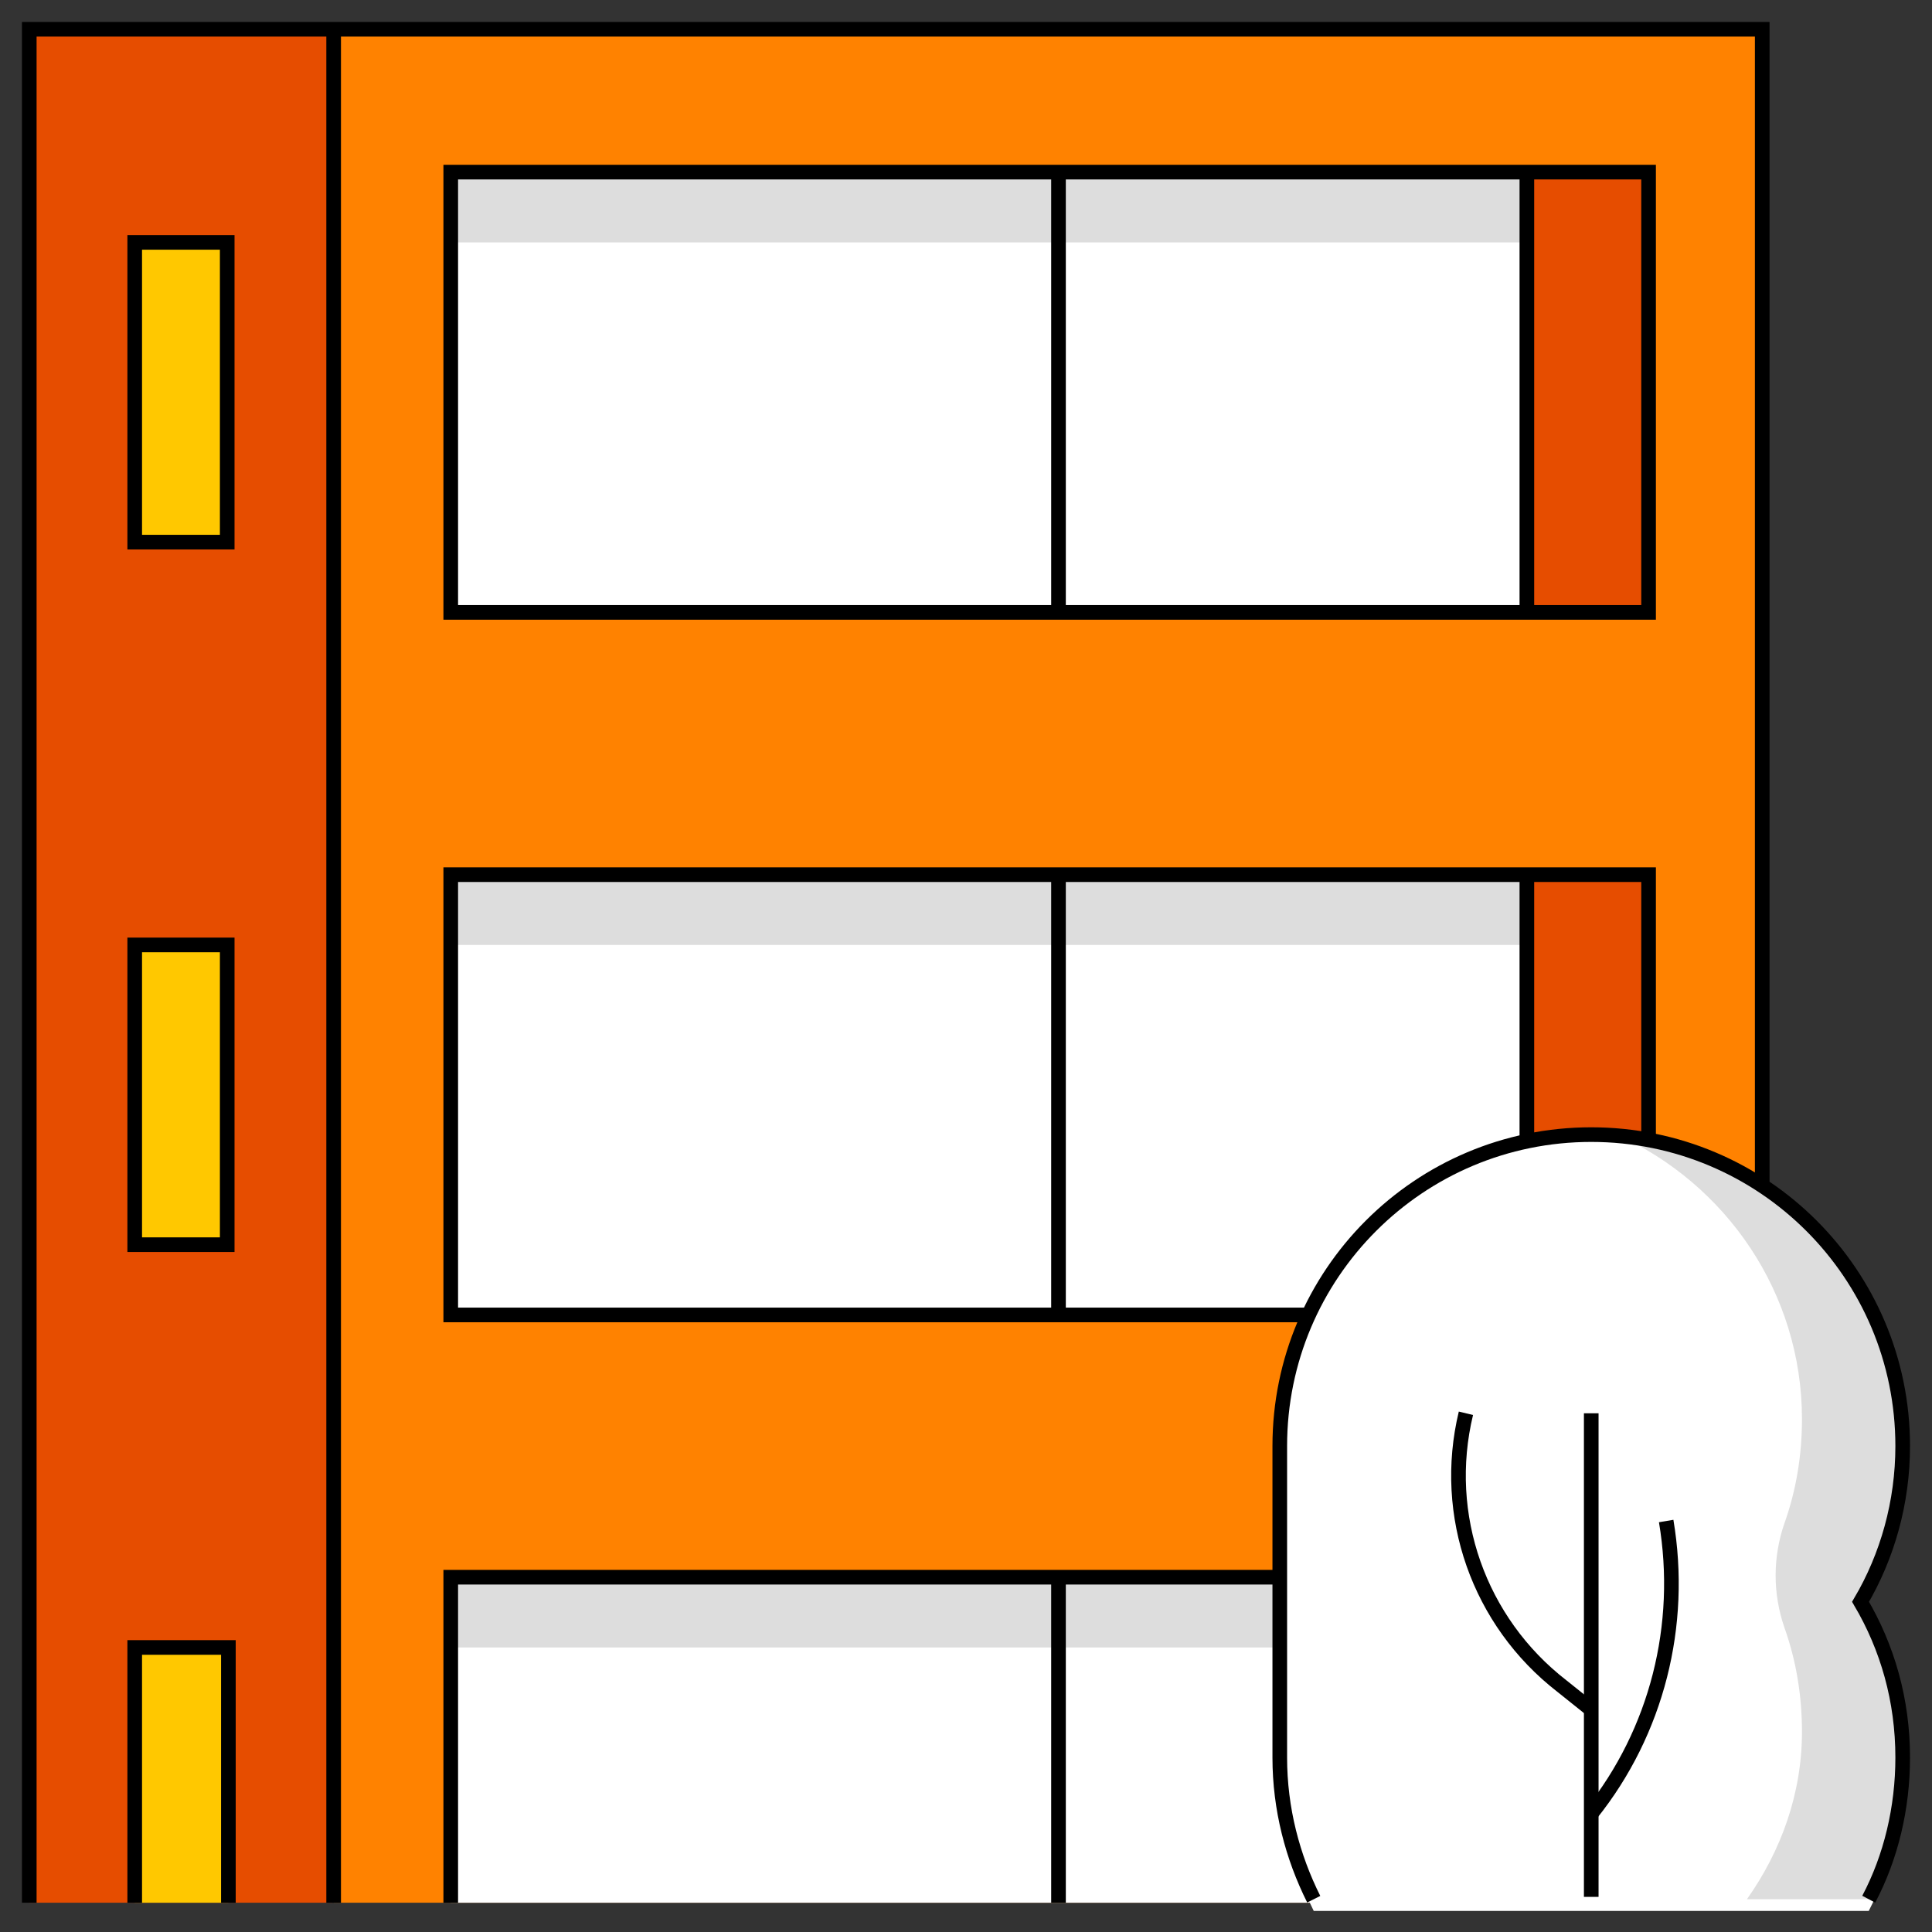
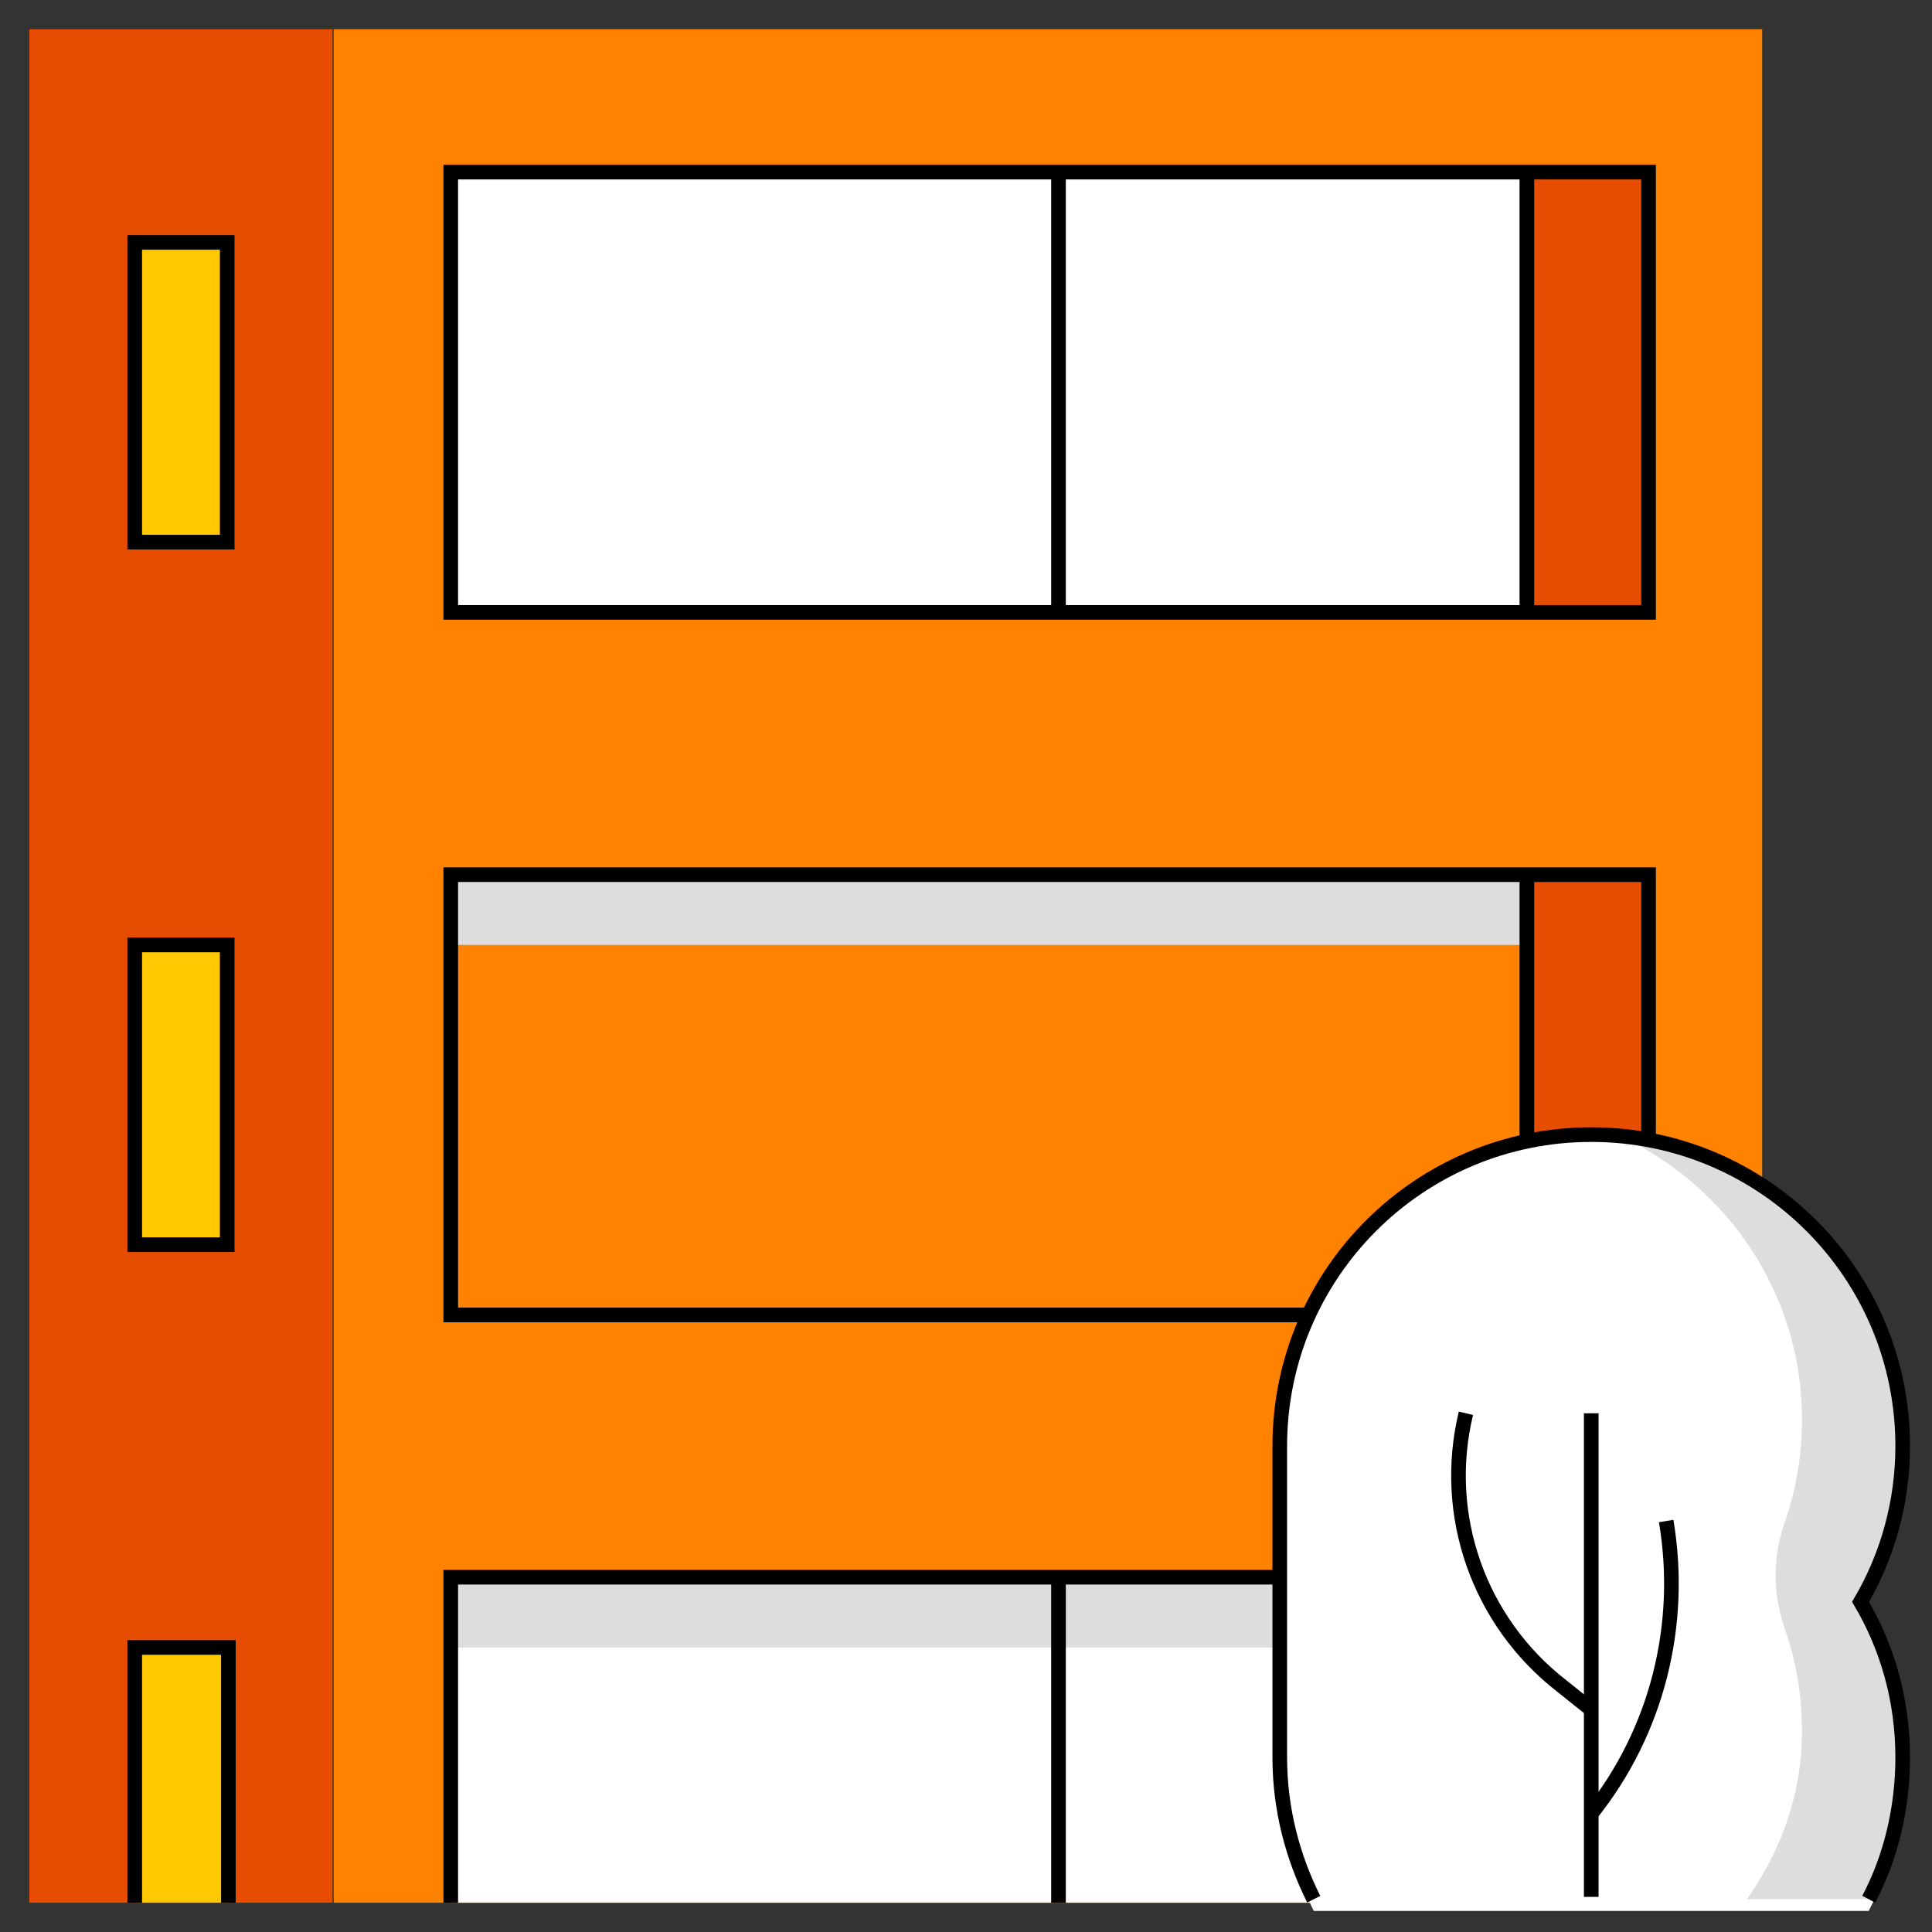
<svg xmlns="http://www.w3.org/2000/svg" width="66" height="66" viewBox="0 0 66 66" fill="none">
  <rect x="0" y="0" width="66" height="66" fill="#333333" stroke="none" />
  <path d="M11.36 1H1V65H11.36V1Z" fill="#E64D00" />
  <path d="M60.198 1H11.398V65H60.198V1Z" fill="#FF8200" />
-   <path d="M52.198 29.88H15.398V44.92H52.198V29.88Z" fill="white" />
-   <path d="M11.398 65V1" stroke="black" stroke-width="0.5" stroke-miterlimit="10" />
  <path d="M15.398 65V53.88H56.318V65" fill="white" />
  <path d="M52.198 5.88H15.398V20.92H52.198V5.88Z" fill="white" />
-   <path d="M52.198 5.88H15.398V8.28H52.198V5.88Z" fill="#DDDDDD" />
  <path d="M52.198 29.88H15.398V32.28H52.198V29.88Z" fill="#DDDDDD" />
  <path d="M52.198 53.88H15.398V56.28H52.198V53.88Z" fill="#DDDDDD" />
  <path d="M56.32 5.88H52.16V20.92H56.32V5.88Z" fill="#E64D00" />
  <path d="M56.32 29.88H52.16V44.92H56.32V29.88Z" fill="#E64D00" />
-   <path d="M1 65V1H60.2V41.12" stroke="black" stroke-width="0.5" stroke-miterlimit="10" />
  <path d="M36.16 5.88V20.88" stroke="black" stroke-width="0.5" stroke-miterlimit="10" />
  <path d="M36.16 53.88V65" stroke="black" stroke-width="0.5" stroke-miterlimit="10" />
  <path d="M52.16 5.88V20.88" stroke="black" stroke-width="0.5" stroke-miterlimit="10" />
  <path d="M56.318 29.88H15.398V44.92H56.318V29.88Z" stroke="black" stroke-width="0.5" stroke-miterlimit="10" />
  <path d="M52.16 29.88V44.88" stroke="black" stroke-width="0.5" stroke-miterlimit="10" />
  <path d="M7.762 8.28H4.602V18.52H7.762V8.28Z" fill="#FFC800" />
  <path d="M7.762 32.28H4.602V42.52H7.762V32.28Z" fill="#FFC800" />
  <path d="M7.802 65V56.28H4.602V65" fill="#FFC800" />
  <path d="M7.762 8.28H4.602V18.52H7.762V8.28Z" stroke="black" stroke-width="0.5" stroke-miterlimit="10" />
  <path d="M7.762 32.28H4.602V42.52H7.762V32.28Z" stroke="black" stroke-width="0.5" stroke-miterlimit="10" />
  <path d="M7.802 65V56.28H4.602V65" stroke="black" stroke-width="0.5" stroke-miterlimit="10" />
  <path d="M56.318 5.88H15.398V20.92H56.318V5.88Z" stroke="black" stroke-width="0.5" stroke-miterlimit="10" />
  <path d="M15.398 65V53.88H56.318V61" stroke="black" stroke-width="0.5" stroke-miterlimit="10" />
  <path d="M63.839 65.28C64.599 63.84 64.999 61.76 64.999 60.04C64.999 58.08 64.479 56.28 63.559 54.72C64.479 53.16 64.999 51.32 64.999 49.4C64.999 43.52 60.239 38.76 54.359 38.76C48.479 38.76 43.719 43.52 43.719 49.4C43.719 51.36 43.719 58.12 43.719 60.04C43.719 61.8 44.159 63.84 44.879 65.28H63.839Z" fill="white" />
  <path d="M54.359 61.96C56.599 59.16 57.519 55.52 56.919 51.96" stroke="black" stroke-width="0.5" stroke-miterlimit="10" />
  <path d="M54.359 48.28V64.8" stroke="black" stroke-width="0.5" stroke-miterlimit="10" />
  <path d="M50.078 48.28C49.238 51.76 50.518 55.4 53.358 57.6L54.358 58.4" stroke="black" stroke-width="0.5" stroke-miterlimit="10" />
  <path d="M61.558 48.48C61.558 49.72 61.358 50.92 60.958 52.04C60.558 53.2 60.558 54.44 60.958 55.6C61.358 56.72 61.558 57.92 61.558 59.16C61.558 61.28 60.838 63.24 59.678 64.88H63.838C64.598 63.44 64.998 61.76 64.998 60.04C64.998 58.08 64.478 56.28 63.558 54.72C64.478 53.16 64.998 51.32 64.998 49.4C64.998 43.8 60.718 39.24 55.238 38.76C58.958 40.44 61.558 44.16 61.558 48.48Z" fill="#DDDDDD" />
  <path d="M63.839 64.88C64.599 63.44 64.999 61.76 64.999 60.04C64.999 58.08 64.479 56.28 63.559 54.72C64.479 53.16 64.999 51.32 64.999 49.4C64.999 43.52 60.239 38.76 54.359 38.76C48.479 38.76 43.719 43.52 43.719 49.4C43.719 51.36 43.719 58.12 43.719 60.04C43.719 61.8 44.159 63.44 44.879 64.88" stroke="black" stroke-width="0.5" stroke-miterlimit="10" />
-   <path d="M36.16 29.88V44.88" stroke="black" stroke-width="0.5" stroke-miterlimit="10" />
</svg>